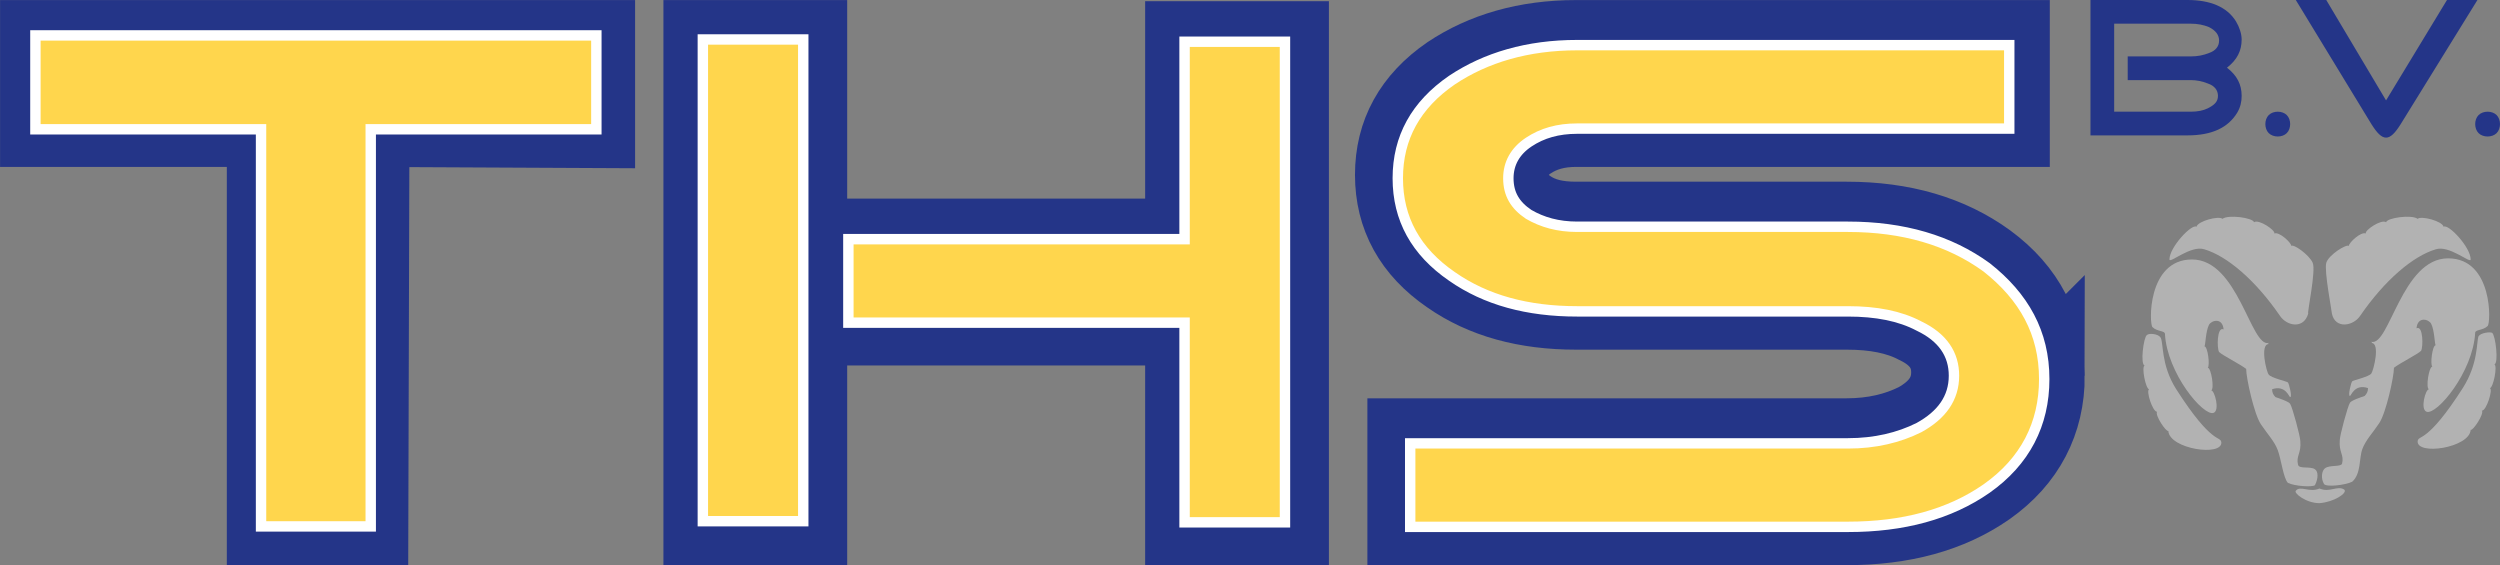
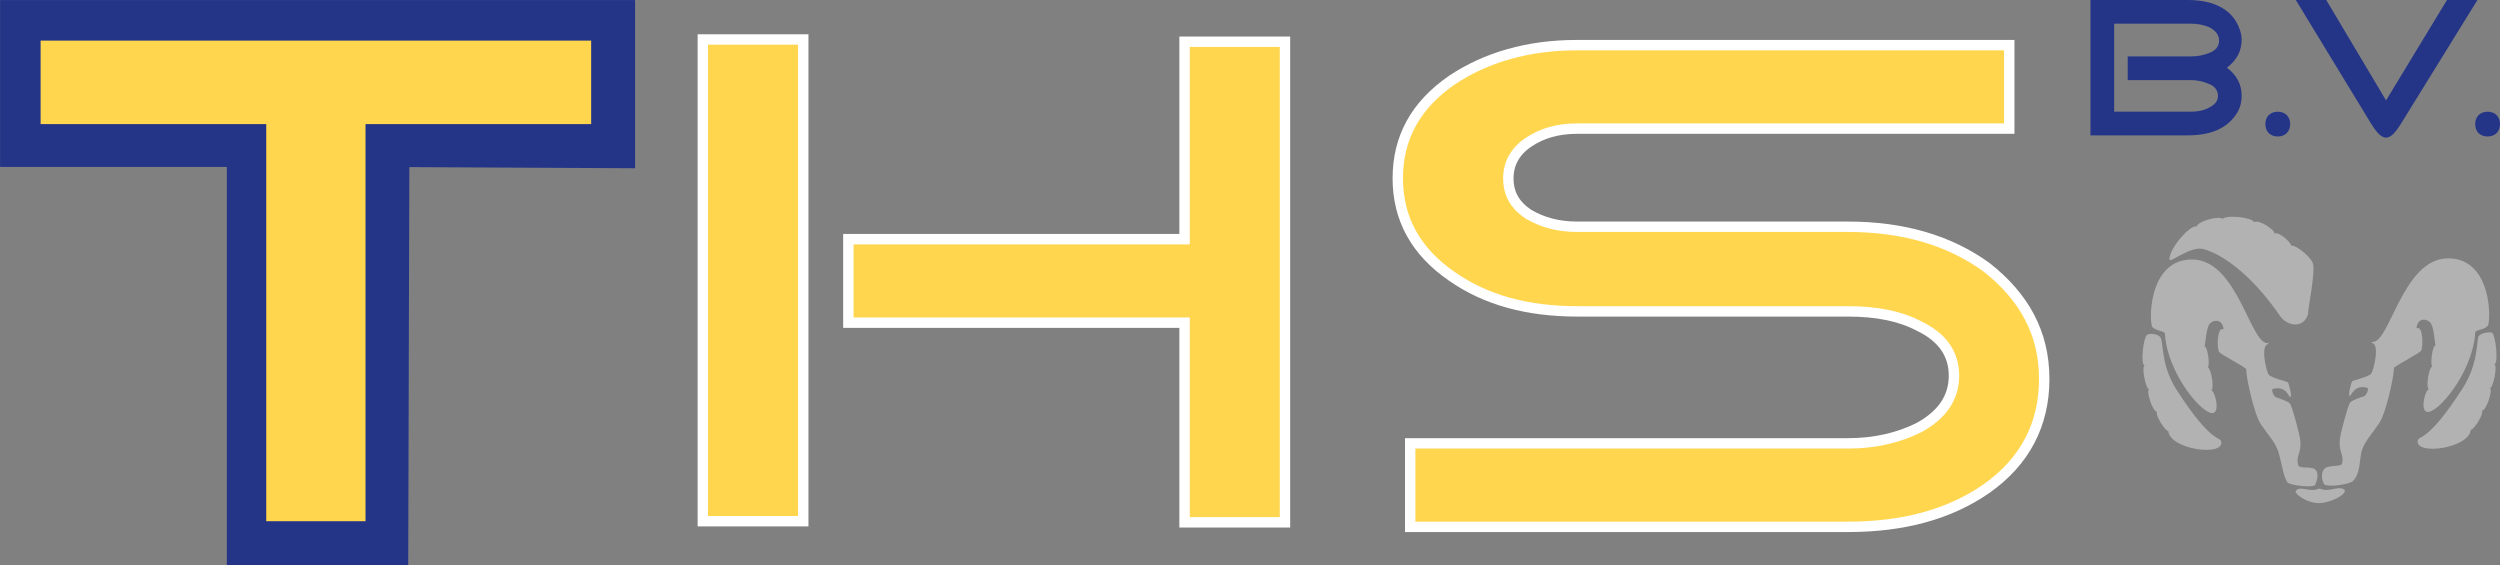
<svg xmlns="http://www.w3.org/2000/svg" height="50.1" width="221.6">
  <rect width="100%" height="100%" fill="#808080" stroke="none" />
  <path d="M52.6 11.2l-20-.1-.1 35.3h-8.7V11.1H3.7V3.7h48.9z" fill="#243588" stroke="#243588" stroke-miterlimit="6" stroke-width="7.389" />
-   <path d="M52.4 11h-20v35.2h-8.8V11h-20V3.6h48.8z" fill="#fff" stroke="#fff" stroke-miterlimit="6" stroke-width="1.844" />
-   <path d="M71.4 46.4h-8.9V3.7h8.9zm42.7 0h-8.9V28.7H75.4v-7.4h29.8V3.8h8.9zM181.1 33.3c0 4-1.7 7.3-5.1 9.7-3.3 2.3-7.4 3.4-12.3 3.4h-38.8V39h38.8c2.4 0 4.5-.5 6.3-1.4 2-1.1 3.1-2.6 3.1-4.6 0-1.9-1-3.4-3.1-4.4-1.7-.9-3.8-1.3-6.3-1.3h-24c-4.4 0-8.1-1-11.1-3.1-3.2-2.2-4.8-5.1-4.8-8.7s1.6-6.5 4.8-8.7c3-2 6.7-3.1 11.1-3.1H178v7.4h-38.3c-1.7 0-3.1.4-4.3 1.2s-1.8 1.9-1.8 3.2c0 1.4.6 2.4 1.8 3.2s2.6 1.1 4.3 1.1h24c4.9 0 9 1.2 12.3 3.6 3.4 2.5 5.1 5.8 5.1 9.9z" fill="none" stroke="#243588" stroke-miterlimit="6" stroke-width="7.389" />
  <path d="M198.7 8.5c0 .5-.1 1-.4 1.5-.8 1.3-2.2 2-4.4 2h-8.6V0h8.6c2 0 3.5.6 4.3 1.9.3.5.5 1.1.5 1.6 0 1-.4 1.8-1.3 2.5.9.7 1.3 1.5 1.3 2.5zm-2-4.9c0-.5-.3-.9-.9-1.2-.5-.2-1-.3-1.6-.3h-6.8v7.8h6.8c.6 0 1.1-.1 1.5-.3.6-.3.9-.6.9-1.1s-.3-.9-.9-1.1c-.5-.2-1-.3-1.5-.3h-5.6V5h5.6c.6 0 1.1-.1 1.6-.3.6-.2.9-.6.9-1.1zM203 11c0 .3-.1.6-.3.8s-.5.3-.8.3-.6-.1-.8-.3-.3-.5-.3-.8.1-.6.3-.8.5-.3.8-.3.6.1.8.3.3.5.3.8zM219.6 0l-6.8 11c-.5.8-.9 1.2-1.3 1.2s-.8-.4-1.3-1.2l-6.7-11h2.7l5.3 8.9 5.4-8.9zM221.6 11c0 .3-.1.6-.3.8s-.5.3-.8.3-.6-.1-.8-.3-.3-.5-.3-.8.1-.6.3-.8.5-.3.8-.3.6.1.8.3.3.5.3.8z" fill="#243588" />
  <path d="M52.4 11h-20v35.2h-8.8V11h-20V3.6h48.8z" fill="#ffd64d" />
  <path d="M71.2 46.2h-8.9V3.5h8.9zm42.8.1h-8.9V28.6H75.3v-7.4h29.8V3.7h8.9z" fill="#fff" />
  <path d="M71.2 46.2h-8.9V3.5h8.9zm42.7.1H105V28.6H75.2v-7.4H105V3.7h8.9z" fill="#ffd64d" stroke="#fff" stroke-miterlimit="6" stroke-width=".923" />
  <path d="M181.2 33.6c0 4-1.7 7.3-5.1 9.7-3.3 2.3-7.4 3.4-12.3 3.4H125v-7.4h38.8c2.4 0 4.5-.5 6.3-1.4 2-1.1 3.1-2.6 3.1-4.6 0-1.9-1-3.4-3.1-4.4-1.7-.9-3.8-1.3-6.3-1.3h-24c-4.4 0-8.1-1-11.1-3.1-3.2-2.2-4.8-5.1-4.8-8.7s1.6-6.5 4.8-8.7c3-2 6.7-3.1 11.1-3.1h38.3v7.4h-38.3c-1.7 0-3.1.4-4.3 1.2s-1.8 1.9-1.8 3.2c0 1.4.6 2.4 1.8 3.2 1.2.7 2.6 1.1 4.3 1.1h24c4.9 0 9 1.2 12.3 3.6 3.3 2.6 5.1 5.8 5.1 9.9" fill="#ffd64d" stroke="#fff" stroke-width=".922" />
  <g clip-rule="evenodd" fill="#b2b2b2" fill-rule="evenodd">
-     <path d="M206.2 23.3c.2-.7 1.8-1.7 2-1.5 0-.3 1.1-1.3 1.5-1.1-.1-.3 1.4-1.3 1.8-1 .1-.4 2.3-.7 2.8-.3.3-.3 2.2.2 2.3.7.4-.3 2.4 1.8 2.4 2.9 0 .4-1.9-1.3-3.1-.9-2 .6-4.5 2.7-6.7 5.9-.6.9-2.2 1.2-2.5-.2 0-.2-.7-3.8-.5-4.5z" />
    <path d="M206 42.9c-.3-.5-.2-1.2.1-1.4.4-.3 1.4-.1 1.5-.4.2-.8-.3-1-.2-2.1 0-.4.7-3 .9-3.3.1-.2 1-.5 1.3-.6.2-.2.3-.4.3-.7-1.2-.4-1.5.7-1.6.7-.2 0 .1-1.2.2-1.3s1.5-.4 1.7-.7.8-2.7 0-2.7c.1 0 0-.2 0-.1 1.6.4 2.7-7.4 6.8-7.4 4 0 3.8 5.8 3.5 6-.4.4-1.1.3-1.1.6-.2 3.5-3.4 7.3-4.3 7-.6-.2-.1-2 .2-2-.3-.1 0-2 .3-2-.2-.2 0-1.9.3-1.9-.1-.1-.1-1.3-.4-1.9-.2-.4-1.2-.7-1.3.4.6-.3.6 1.7.4 2-.3.3-1.9 1.1-2.4 1.5 0 .8-.7 4-1.3 4.9s-1.2 1.5-1.5 2.3-.1 2.2-.9 2.9c-.6.3-2.3.5-2.5.2z" />
    <path d="M219.7 29.8c.2-.3 1-.4 1.2-.3.3.2.6 2.7.2 2.8.3.1-.1 2.1-.4 2.1.3.1-.3 2-.7 2 .2.3-.8 1.8-1 1.7-.1 1.6-4.8 2.3-4.7 1 .1-.6.8.3 4-4.7 1.4-2.2 1.2-4.1 1.4-4.6zM205 23.3c-.3-.7-1.7-1.7-1.9-1.5 0-.3-1.1-1.3-1.5-1.1.1-.3-1.4-1.3-1.8-1-.1-.4-2.3-.7-2.8-.3-.3-.3-2.2.2-2.3.7-.4-.3-2.4 1.8-2.4 2.9 0 .4 1.9-1.3 3.1-.9 2 .6 4.5 2.7 6.7 5.9.6.9 2.1 1.2 2.5-.2-.1-.1.7-3.8.4-4.5z" />
    <path d="M205.2 43c.3-.6.3-1.2 0-1.4-.4-.3-1.4 0-1.5-.4-.2-.8.3-1 .2-2.1 0-.4-.7-3-.9-3.3-.1-.2-1-.5-1.3-.6-.2-.2-.3-.4-.3-.7 1.2-.4 1.5.7 1.6.7.2 0-.1-1.2-.2-1.3s-1.5-.4-1.7-.7c-.2-.2-.8-2.7 0-2.7-.1 0 0-.2 0-.1-1.6.4-2.7-7.4-6.8-7.4-4 0-3.8 5.8-3.5 6 .4.4 1.1.3 1.1.6.2 3.5 3.4 7.3 4.3 7 .6-.2.1-2-.2-2 .3-.1 0-2-.3-2 .2-.2 0-1.9-.3-1.9.1-.1.1-1.3.4-1.9.2-.4 1.2-.7 1.3.4-.6-.3-.6 1.7-.4 2 .3.3 1.9 1.1 2.4 1.5 0 .8.7 4 1.3 4.9s1.2 1.5 1.5 2.3.5 2.5.9 2.9c.6.3 2.2.4 2.4.2zM205.6 44.6c-1.2 0-2.3-.9-2.1-1.1.4-.5 1.2.2 2.1-.2.9.4 1.6-.3 2.2.1.3.3-.9 1.1-2.2 1.2z" />
    <path d="M191.5 29.9c-.2-.3-1-.4-1.2-.2-.3.2-.6 2.6-.2 2.7-.3.1.1 2.1.4 2.1-.3.1.3 2 .7 2-.2.3.8 1.8 1 1.7.1 1.6 4.8 2.3 4.7 1-.1-.6-.8.3-4-4.7-1.4-2.2-1.1-4.2-1.4-4.6z" />
  </g>
</svg>